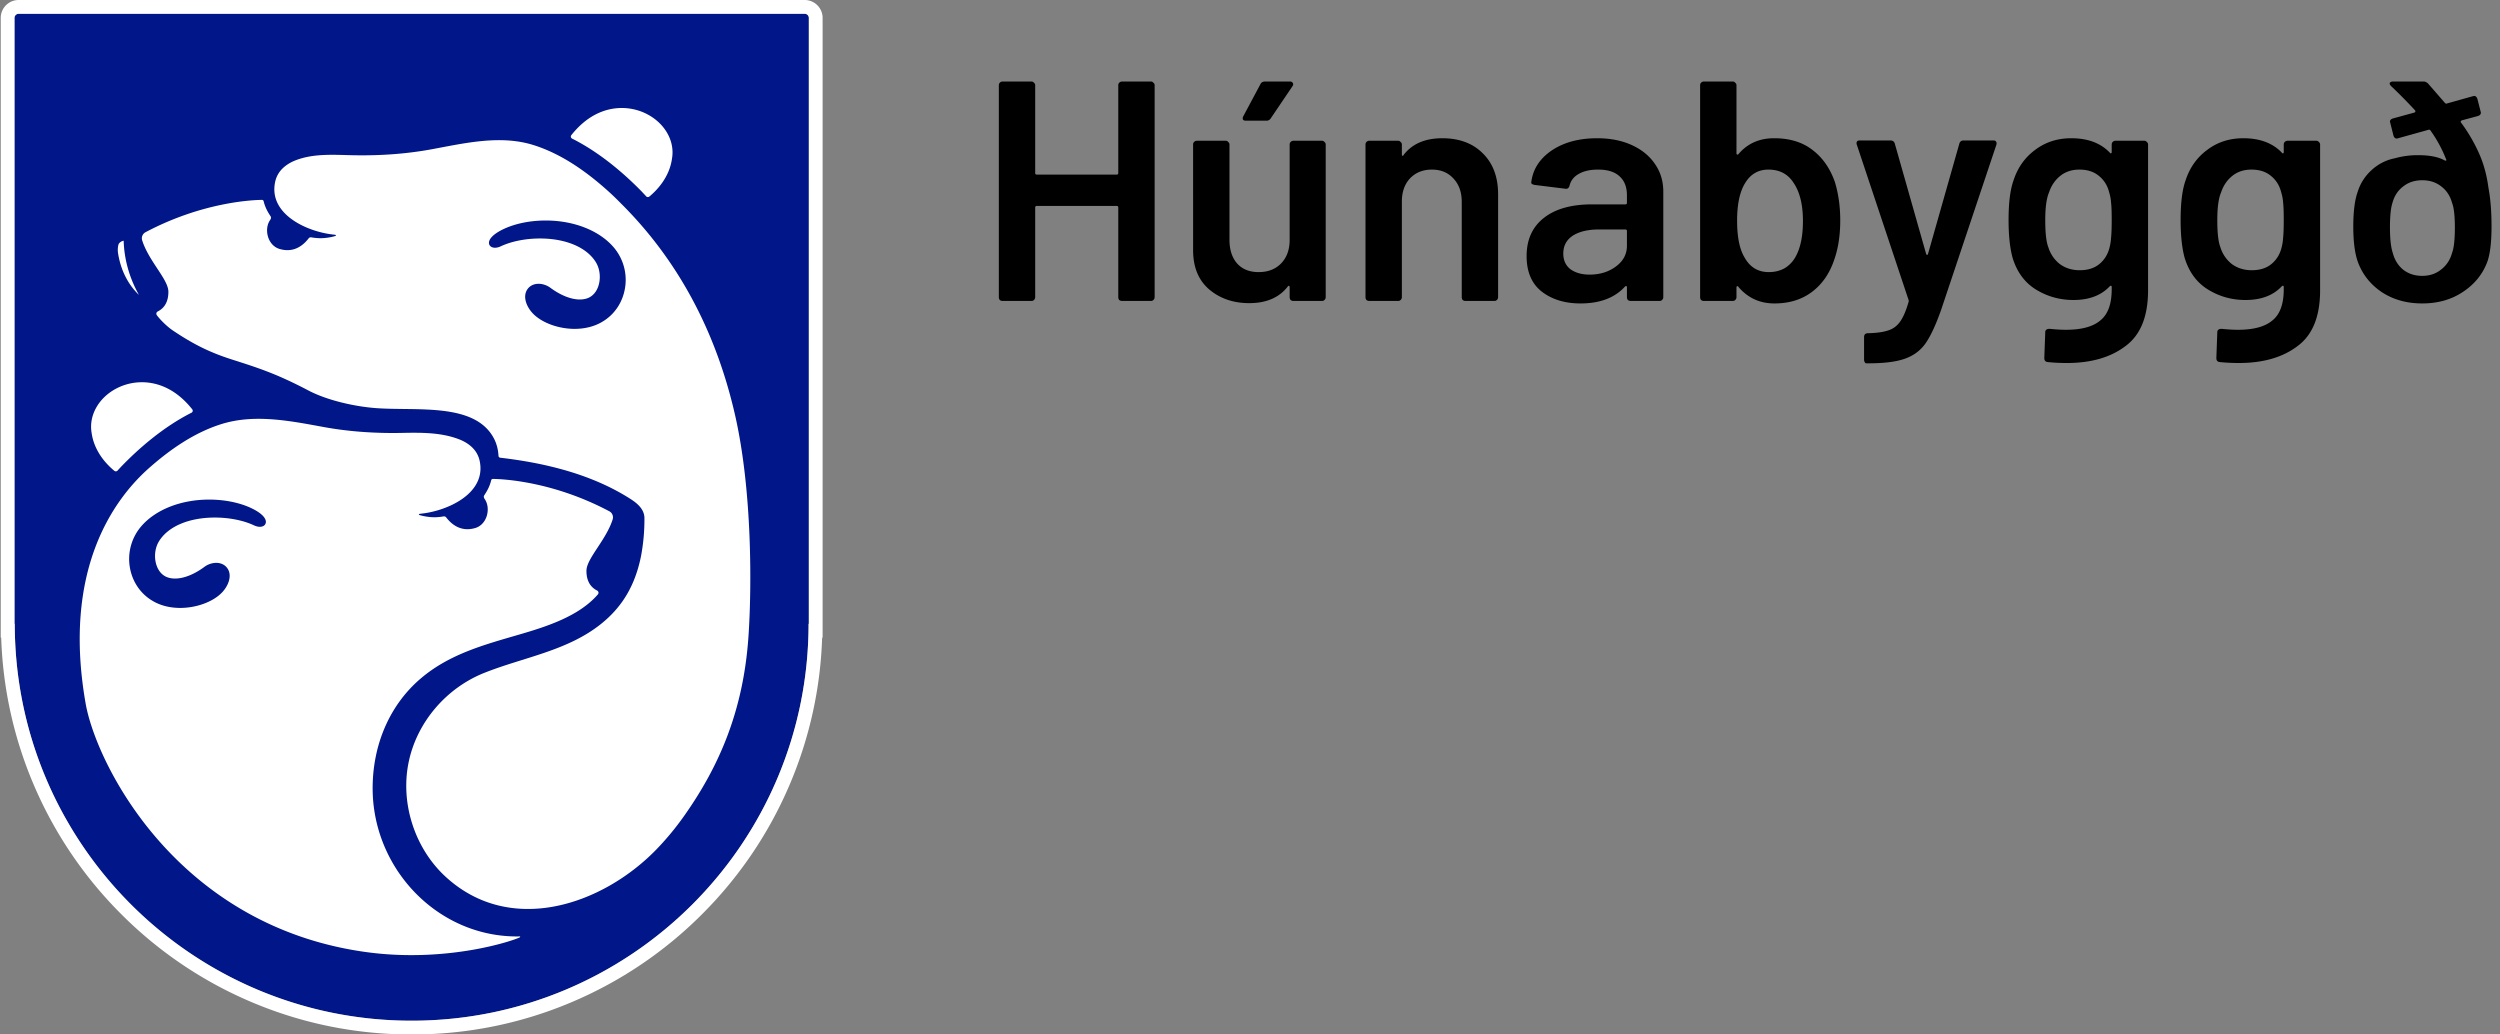
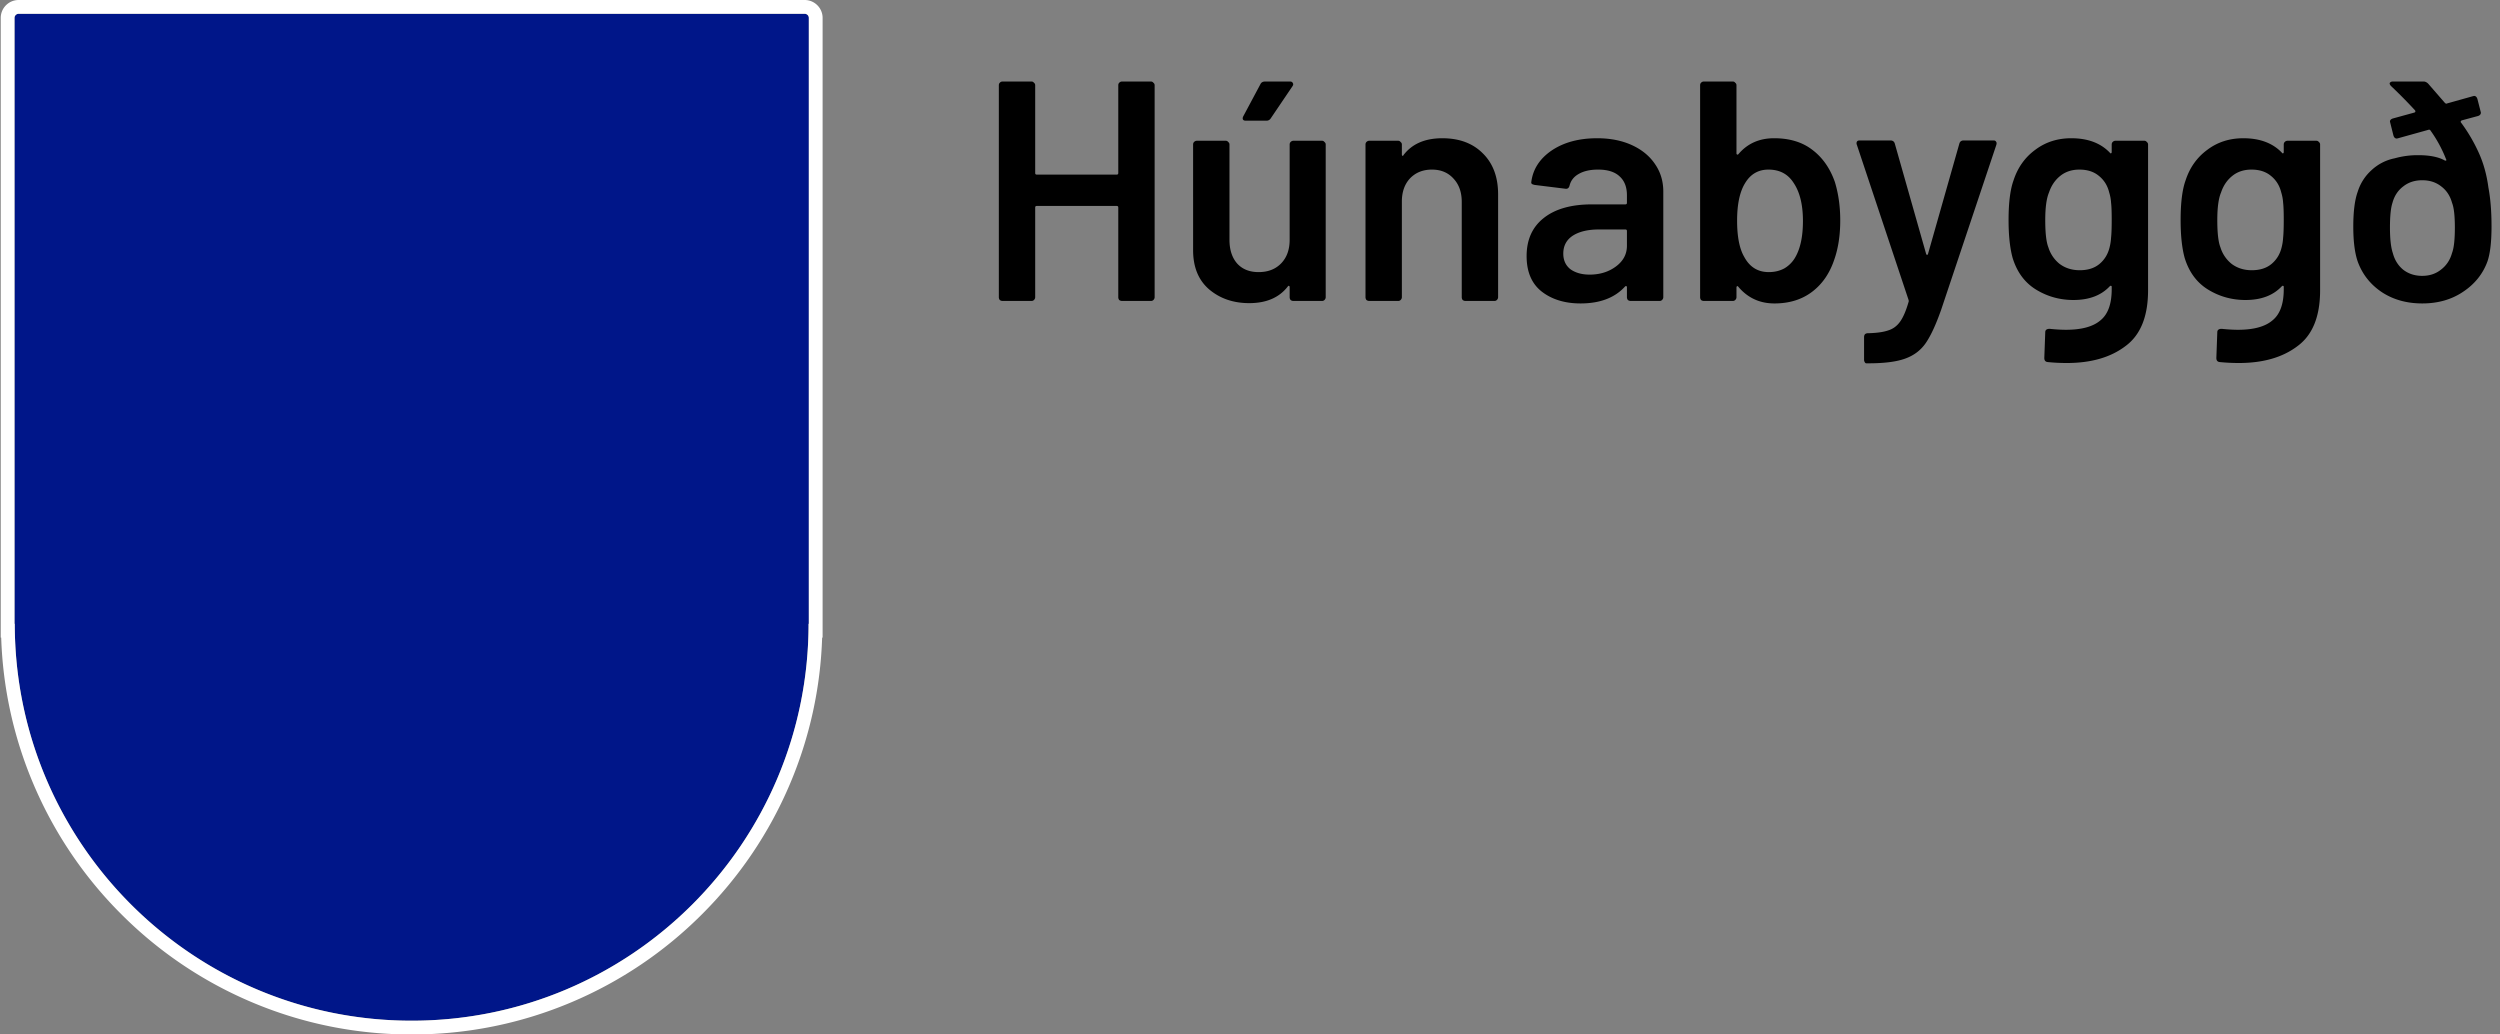
<svg xmlns="http://www.w3.org/2000/svg" width="290" height="120" viewBox="0 0 290 120" fill="none">
  <rect x="0" y="0" width="290" height="120" fill="#808080" stroke="none" />
  <path d="M129.72 9.89c0-.12.036-.217.109-.29a.452.452 0 01.327-.145h3.346c.121 0 .218.048.291.145.096.073.145.17.145.29v24.583c0 .121-.049.23-.145.327a.394.394 0 01-.291.11h-3.346a.532.532 0 01-.327-.11.53.53 0 01-.109-.327v-10.4c0-.122-.061-.182-.182-.182h-9.273c-.121 0-.182.06-.182.182v10.4c0 .121-.048.23-.145.327a.394.394 0 01-.291.11h-3.345a.533.533 0 01-.328-.11.536.536 0 01-.109-.327V9.89c0-.121.037-.218.109-.291a.452.452 0 01.328-.145h3.345c.121 0 .218.048.291.145.097.073.145.17.145.29v10.183c0 .121.061.182.182.182h9.273c.121 0 .182-.061.182-.182V9.89zm19.88 6.874c0-.122.037-.218.11-.291a.452.452 0 01.327-.146h3.309c.121 0 .218.049.291.146.097.073.145.17.145.29v17.71c0 .121-.048.23-.145.327a.394.394 0 01-.291.11h-3.309a.532.532 0 01-.327-.11.531.531 0 01-.11-.327v-1.164c0-.073-.024-.121-.072-.145-.049-.025-.097 0-.146.072-.994 1.285-2.485 1.928-4.472 1.928-1.843 0-3.394-.534-4.655-1.6-1.236-1.067-1.855-2.582-1.855-4.546V16.764c0-.122.037-.218.11-.291a.452.452 0 01.327-.146h3.345c.121 0 .218.049.291.146.097.073.146.17.146.29v11.055c0 1.14.291 2.049.872 2.727.606.68 1.443 1.019 2.509 1.019 1.091 0 1.964-.34 2.619-1.018.654-.68.981-1.588.981-2.728V16.764zM144.51 14c-.17 0-.279-.049-.328-.145-.048-.097-.036-.219.037-.364l2-3.746c.097-.193.278-.29.545-.29h2.873c.17 0 .279.06.327.181.073.097.061.219-.036.364l-2.509 3.71a.57.57 0 01-.509.29h-2.4zm22.798 2.036c1.963 0 3.527.582 4.69 1.746 1.188 1.163 1.782 2.751 1.782 4.764v11.927c0 .121-.048.23-.145.327a.394.394 0 01-.291.11h-3.346a.532.532 0 01-.327-.11.53.53 0 01-.109-.327V23.418c0-1.115-.315-2.012-.945-2.69-.631-.704-1.467-1.055-2.509-1.055-1.043 0-1.891.34-2.546 1.018-.63.679-.945 1.576-.945 2.69v11.092c0 .121-.049.23-.146.327a.393.393 0 01-.291.11h-3.345a.532.532 0 01-.327-.11.531.531 0 01-.11-.327v-17.71c0-.12.037-.218.11-.29a.452.452 0 01.327-.146h3.345c.122 0 .218.049.291.146.097.073.146.17.146.29v1.164c0 .073.024.122.072.146.049.024.085 0 .109-.073.994-1.31 2.497-1.964 4.51-1.964zm17.961 0c1.527 0 2.873.267 4.037.8 1.163.534 2.06 1.273 2.69 2.219.631.92.946 1.975.946 3.163v12.255c0 .121-.049.23-.146.327a.39.39 0 01-.29.11h-3.346a.532.532 0 01-.327-.11.53.53 0 01-.109-.327v-1.164c0-.073-.024-.109-.073-.109-.048-.024-.097-.012-.145.036-1.188 1.31-2.91 1.964-5.164 1.964-1.818 0-3.321-.46-4.509-1.382-1.164-.921-1.746-2.29-1.746-4.109 0-1.89.655-3.357 1.964-4.4 1.333-1.067 3.2-1.6 5.6-1.6h3.891c.121 0 .182-.06.182-.182v-.872c0-.946-.279-1.673-.837-2.182-.557-.534-1.394-.8-2.509-.8-.921 0-1.672.17-2.254.509-.558.315-.909.764-1.055 1.345-.073.291-.242.412-.509.364l-3.527-.436a1.3 1.3 0 01-.327-.11.253.253 0 01-.073-.254c.194-1.479.982-2.691 2.363-3.636 1.407-.946 3.164-1.419 5.273-1.419zm-.873 15.819c1.188 0 2.207-.316 3.055-.946.849-.63 1.273-1.43 1.273-2.4V26.8c0-.121-.061-.182-.182-.182h-3.055c-1.284 0-2.303.243-3.054.728-.727.484-1.091 1.175-1.091 2.072 0 .776.279 1.382.836 1.818.582.412 1.322.619 2.218.619zm28.454-10.728c.412 1.358.618 2.837.618 4.437 0 1.72-.23 3.236-.691 4.545-.533 1.6-1.394 2.849-2.582 3.746-1.188.897-2.642 1.345-4.364 1.345-1.697 0-3.09-.642-4.181-1.927-.049-.073-.097-.097-.146-.073-.048.024-.073.073-.073.145v1.128c0 .121-.048.23-.145.327a.394.394 0 01-.291.11h-3.345a.533.533 0 01-.328-.11.536.536 0 01-.109-.327V9.89c0-.121.037-.218.109-.291a.452.452 0 01.328-.145h3.345c.121 0 .218.048.291.145.097.073.145.17.145.29v7.892c0 .073.025.121.073.145.049.024.097.012.146-.036 1.042-1.236 2.424-1.855 4.145-1.855 1.794 0 3.273.449 4.436 1.346 1.188.897 2.061 2.145 2.619 3.745zm-4.582 8.691c.582-1.018.873-2.412.873-4.182 0-1.89-.364-3.37-1.091-4.436-.655-1.018-1.625-1.527-2.909-1.527-1.188 0-2.097.533-2.728 1.6-.606.994-.909 2.436-.909 4.327 0 1.867.279 3.273.837 4.218.63 1.164 1.575 1.746 2.836 1.746.679 0 1.285-.146 1.818-.437a3.478 3.478 0 001.273-1.309zm8.219 12.327c-.073 0-.134-.048-.182-.145a.513.513 0 01-.073-.29v-2.62a.53.53 0 01.109-.326.531.531 0 01.327-.11h.037c.994-.024 1.769-.133 2.327-.327.558-.17 1.018-.509 1.382-1.018.363-.509.691-1.273.982-2.29.024-.05.024-.122 0-.219l-6-18a.395.395 0 01-.037-.182c0-.218.121-.327.364-.327h3.564c.266 0 .436.121.509.364l3.636 12.8c.024.072.061.109.109.109.049 0 .085-.037.109-.11l3.637-12.8c.072-.242.242-.363.509-.363h3.454c.146 0 .243.048.291.145.073.073.085.194.036.364l-6.4 19.127c-.606 1.721-1.2 3.006-1.781 3.855-.582.848-1.382 1.454-2.4 1.818-.994.364-2.412.545-4.255.545h-.254zm28.471-25.381c0-.122.036-.218.109-.291a.452.452 0 01.327-.146h3.346c.121 0 .218.049.291.146.097.073.145.17.145.29v16.91c0 3.03-.873 5.188-2.618 6.472-1.721 1.31-3.988 1.964-6.8 1.964-.752 0-1.491-.036-2.218-.109-.267-.024-.4-.182-.4-.473l.109-2.982c0-.266.169-.4.509-.4.703.073 1.333.11 1.891.11 1.818 0 3.151-.364 4-1.091.872-.703 1.309-1.903 1.309-3.6v-.291c0-.073-.024-.11-.073-.11-.048-.024-.097-.011-.145.037-.994 1.067-2.4 1.6-4.219 1.6-1.575 0-3.018-.4-4.327-1.2-1.309-.8-2.218-2.024-2.727-3.673-.315-1.14-.473-2.606-.473-4.4 0-2.012.194-3.551.582-4.618.485-1.479 1.321-2.654 2.509-3.527 1.188-.897 2.582-1.346 4.182-1.346 1.915 0 3.406.558 4.473 1.673.048.073.097.097.145.073.049-.024.073-.073.073-.146v-.872zm-.255 11.963a5.82 5.82 0 00.182-1.163c.049-.437.073-1.128.073-2.073 0-.921-.024-1.576-.073-1.964a4.989 4.989 0 00-.218-1.2c-.194-.8-.594-1.442-1.2-1.927-.582-.485-1.333-.727-2.255-.727-.872 0-1.612.242-2.218.727-.606.485-1.042 1.127-1.309 1.927-.291.68-.436 1.746-.436 3.2 0 1.503.121 2.558.363 3.164a3.933 3.933 0 001.31 1.927c.654.485 1.43.728 2.327.728.945 0 1.709-.243 2.291-.728.582-.485.969-1.115 1.163-1.89zm20.212-11.963c0-.122.037-.218.109-.291a.453.453 0 01.328-.146h3.345c.121 0 .218.049.291.146.097.073.145.17.145.29v16.91c0 3.03-.872 5.188-2.618 6.472-1.721 1.31-3.988 1.964-6.8 1.964a22.29 22.29 0 01-2.218-.109c-.267-.024-.4-.182-.4-.473l.109-2.982c0-.266.17-.4.509-.4.703.073 1.334.11 1.891.11 1.818 0 3.152-.364 4-1.091.873-.703 1.309-1.903 1.309-3.6v-.291c0-.073-.024-.11-.072-.11-.049-.024-.097-.011-.146.037-.994 1.067-2.4 1.6-4.218 1.6-1.576 0-3.018-.4-4.327-1.2-1.309-.8-2.219-2.024-2.728-3.673-.315-1.14-.472-2.606-.472-4.4 0-2.012.194-3.551.581-4.618.485-1.479 1.322-2.654 2.51-3.527 1.187-.897 2.581-1.346 4.181-1.346 1.915 0 3.406.558 4.473 1.673.049.073.097.097.146.073.048-.024.072-.073.072-.146v-.872zm-.254 11.963a5.88 5.88 0 00.182-1.163c.048-.437.072-1.128.072-2.073 0-.921-.024-1.576-.072-1.964a4.99 4.99 0 00-.219-1.2c-.194-.8-.594-1.442-1.2-1.927-.581-.485-1.333-.727-2.254-.727-.873 0-1.612.242-2.218.727-.606.485-1.043 1.127-1.309 1.927-.291.68-.437 1.746-.437 3.2 0 1.503.121 2.558.364 3.164a3.931 3.931 0 001.309 1.927c.654.485 1.43.728 2.327.728.946 0 1.709-.243 2.291-.728.582-.485.97-1.115 1.164-1.89zm23.993-6.982c.243 1.285.364 2.788.364 4.51 0 1.794-.157 3.151-.473 4.072-.533 1.455-1.478 2.63-2.836 3.528-1.333.897-2.909 1.345-4.727 1.345-1.794 0-3.358-.436-4.691-1.31-1.334-.896-2.267-2.084-2.8-3.563-.34-.994-.509-2.34-.509-4.036 0-1.745.169-3.091.509-4.036a5.588 5.588 0 011.6-2.51 5.506 5.506 0 012.691-1.381 9.878 9.878 0 012.727-.364c1.333 0 2.364.206 3.091.618.073.024.121.024.145 0 .049-.024.049-.072 0-.145a15.064 15.064 0 00-1.818-3.346c-.024-.048-.06-.072-.109-.072-.024-.025-.061-.025-.109 0l-3.527.981-.146.037c-.194 0-.327-.122-.4-.364l-.4-1.6c0-.17.109-.29.328-.364l2.509-.69c.121-.049.145-.134.072-.255a58.448 58.448 0 00-2.763-2.8c-.122-.121-.182-.23-.182-.327 0-.049.036-.097.109-.146a.45.45 0 01.255-.072h3.563c.194 0 .376.084.546.254l1.927 2.218c.097.097.182.122.254.073l2.982-.836.146-.037c.194 0 .327.121.4.364l.363 1.418.037.146c0 .194-.109.327-.328.4l-1.89.509a.24.24 0 00-.11.109c-.024.048-.024.085 0 .109a19.091 19.091 0 012.11 3.6c.533 1.188.897 2.509 1.09 3.963zm-4.218 7.6c.218-.557.328-1.539.328-2.945 0-1.382-.11-2.34-.328-2.873-.218-.8-.63-1.43-1.236-1.89-.606-.486-1.346-.728-2.218-.728-.873 0-1.612.242-2.218.727-.607.461-1.019 1.091-1.237 1.891-.194.582-.291 1.54-.291 2.873 0 1.31.109 2.29.328 2.946.218.824.63 1.478 1.236 1.963.606.46 1.333.691 2.182.691.848 0 1.575-.242 2.182-.727.63-.485 1.054-1.128 1.272-1.927z" fill="#000" />
  <g clip-path="url(#clip0_802_3031)">
    <path d="M2.165 1.6a.48.48 0 00-.48.48v70.28h.029c0 25.427 20.613 46.04 46.04 46.04s46.04-20.613 46.04-46.04h.029V2.08a.48.48 0 00-.48-.48H2.165z" fill="#001689" />
    <path d="M93.343 1.6a.48.48 0 01.48.48v70.28h-.03c0 25.427-20.612 46.04-46.04 46.04-25.426 0-46.04-20.613-46.04-46.04h-.028V2.08a.48.48 0 01.48-.48h91.178zm0-1.6H2.165C1.018 0 .085.933.085 2.08v71.88H.14a47.257 47.257 0 003.719 16.944 47.478 47.478 0 0010.21 15.142 47.476 47.476 0 0015.142 10.21C35.085 118.741 41.324 120 47.754 120s12.67-1.259 18.544-3.744a47.476 47.476 0 0015.142-10.21 47.478 47.478 0 0010.21-15.142 47.257 47.257 0 003.718-16.944h.055V2.08c0-1.147-.933-2.08-2.08-2.08z" fill="#fff" />
-     <path d="M16.119 34.213c-.887-.845-2.04-2.38-2.426-4.845-.067-.429-.008-.982.12-1.14a.94.94 0 01.531-.305c.07 2.203.667 4.315 1.775 6.29zm-2.677 20.465a.28.28 0 01-.176-.06c-.856-.703-2.34-2.212-2.64-4.415-.371-2.174 1.013-4.382 3.368-5.371a6.396 6.396 0 012.315-.491c1.565-.035 3.875.48 5.99 3.136.05.062.068.142.052.22a.26.26 0 01-.14.18c-3.38 1.707-6.241 4.283-8.047 6.144-.18.189-.357.379-.532.57a.267.267 0 01-.192.087h.002zm61.71-31.818a.26.26 0 01-.197-.087c-.174-.19-.352-.381-.53-.568-1.812-1.858-4.68-4.43-8.061-6.128a.264.264 0 01-.09-.4c2.066-2.604 4.323-3.15 5.854-3.15.837 0 1.683.167 2.448.487 2.357.984 3.746 3.188 3.38 5.359-.298 2.21-1.776 3.721-2.63 4.425a.262.262 0 01-.17.061l-.004.002zM85.26 48.117c-2.233-9.784-6.698-18.048-13.276-24.565a32.423 32.423 0 00-1.851-1.75c-2.408-2.108-5.166-4.005-8.243-4.973-3.863-1.213-7.997-.215-11.87.496-2.927.536-5.978.745-9.063.683-2.215-.045-4.565-.23-6.669.589-.789.307-1.528.803-1.977 1.52-.19.304-.322.643-.396.993-.8 3.804 3.85 5.83 6.867 6.112.226.021.218.114.129.146-.23.085-1.053.285-1.857.262a6.878 6.878 0 01-.726-.062c-.202-.027-.386-.1-.526.083-.797 1.032-1.91 1.658-3.365 1.23-1.395-.409-1.82-2.276-1.131-3.316.1-.152.2-.301.07-.496-.322-.483-.624-1.021-.794-1.727a.2.2 0 00-.195-.155c-1.03.01-6.862.23-13.504 3.749a.796.796 0 00-.393.94c.37 1.175 1.105 2.29 1.753 3.274.693 1.052 1.29 1.96 1.29 2.698 0 1.1-.416 1.87-1.235 2.283a.292.292 0 00-.157.205.298.298 0 00.064.243c.435.578 1.22 1.338 1.845 1.757 2.422 1.63 4.334 2.558 6.817 3.354 3.06.977 5.178 1.646 8.908 3.606 2.21 1.16 5.435 1.878 7.916 2.051 4.695.33 11.203-.629 13.501 3.327.491.844.606 1.672.634 2.208.005.11.09.2.203.212 5.22.613 10.611 1.912 15.091 4.775.784.5 1.611 1.18 1.634 2.197a23.06 23.06 0 01-.392 4.427c-.68 3.397-2.165 5.909-4.67 7.905-3.914 3.122-9.009 3.852-13.538 5.664-4.399 1.76-7.816 5.733-8.76 10.396-.965 4.763.73 9.976 4.313 13.259 7.52 6.894 18.184 3.27 24.458-3.205a32.836 32.836 0 003.265-3.966c4.016-5.712 6.8-12.125 7.39-20.685.385-5.594.462-16.888-1.56-25.749v.005zm-12.767-14.66c-.272 1.626-1.213 3.026-2.58 3.84-.9.557-2.028.852-3.262.852-1.808 0-3.66-.655-4.721-1.669-.815-.778-1.341-2.02-.772-2.891.284-.432.752-.669 1.322-.669.469 0 .97.171 1.371.467 1.181.872 2.392 1.354 3.41 1.354.325 0 .626-.051.894-.15.565-.21 1.005-.693 1.239-1.36.316-.905.216-1.997-.258-2.785-1.05-1.742-3.481-2.782-6.505-2.782-1.66 0-3.314.33-4.537.906-.233.11-.467.168-.676.168-.36 0-.623-.172-.684-.448-.116-.535.532-1.186 1.736-1.744 1.346-.624 3.061-.967 4.83-.967 3.297 0 6.26 1.178 7.922 3.15a5.826 5.826 0 011.274 4.727l-.003.002z" fill="#fff" />
-     <path d="M59.97 108.629c-9.278 0-16.744-7.911-16.744-17.19 0-4.919 1.886-9.618 5.637-12.783 3.307-2.789 7.27-3.853 11.337-5.038 3.128-.912 6.956-2.11 9.156-4.67a.286.286 0 00.064-.242.292.292 0 00-.157-.205c-.82-.413-1.235-1.181-1.235-2.283 0-.736.598-1.645 1.29-2.698.647-.984 1.38-2.1 1.753-3.274a.798.798 0 00-.394-.94c-6.641-3.52-12.475-3.74-13.504-3.75a.2.2 0 00-.195.156c-.17.706-.474 1.243-.794 1.726-.13.196-.03.343.07.496.687 1.04.265 2.908-1.13 3.317-1.455.427-2.568-.198-3.365-1.23-.141-.183-.325-.11-.527-.083a6.51 6.51 0 01-.726.062c-.803.02-1.624-.178-1.856-.262-.088-.032-.098-.125.128-.146 3.018-.283 7.667-2.307 6.867-6.112a3.056 3.056 0 00-.395-.994c-.45-.716-1.189-1.212-1.978-1.52-2.104-.819-4.454-.793-6.668-.748-3.085.06-6.136-.148-9.064-.684-3.872-.71-8.007-1.548-11.87-.336-3.076.967-5.834 2.864-8.242 4.973-4.341 3.78-10.205 12.06-7.49 27.46 1.218 6.91 10.446 25.673 32.349 28.785 9.665 1.376 17.608-1.411 18.033-1.702.024-.016.012-.06.016-.093-.121.003-.243.008-.364.008h-.002zM30.826 60.661c-.06.277-.323.448-.683.448-.21 0-.445-.058-.677-.168-1.222-.576-2.877-.906-4.536-.906-3.024 0-5.456 1.04-6.506 2.783-.473.785-.574 1.878-.257 2.784.233.667.673 1.15 1.238 1.36.269.099.57.15.895.15 1.017 0 2.228-.48 3.41-1.354a2.362 2.362 0 011.37-.467c.57 0 1.039.239 1.322.669.57.87.043 2.114-.771 2.891-1.061 1.015-2.914 1.669-4.722 1.669-1.233 0-2.361-.294-3.262-.851-1.365-.815-2.306-2.215-2.58-3.84a5.816 5.816 0 011.274-4.727c1.663-1.972 4.626-3.15 7.923-3.15 1.767 0 3.482.342 4.83.966 1.204.557 1.852 1.21 1.735 1.744l-.003-.001z" fill="#fff" />
  </g>
  <defs>
    <clipPath id="clip0_802_3031">
      <path fill="#fff" transform="translate(.085)" d="M0 0h95.338v120H0z" />
    </clipPath>
  </defs>
</svg>